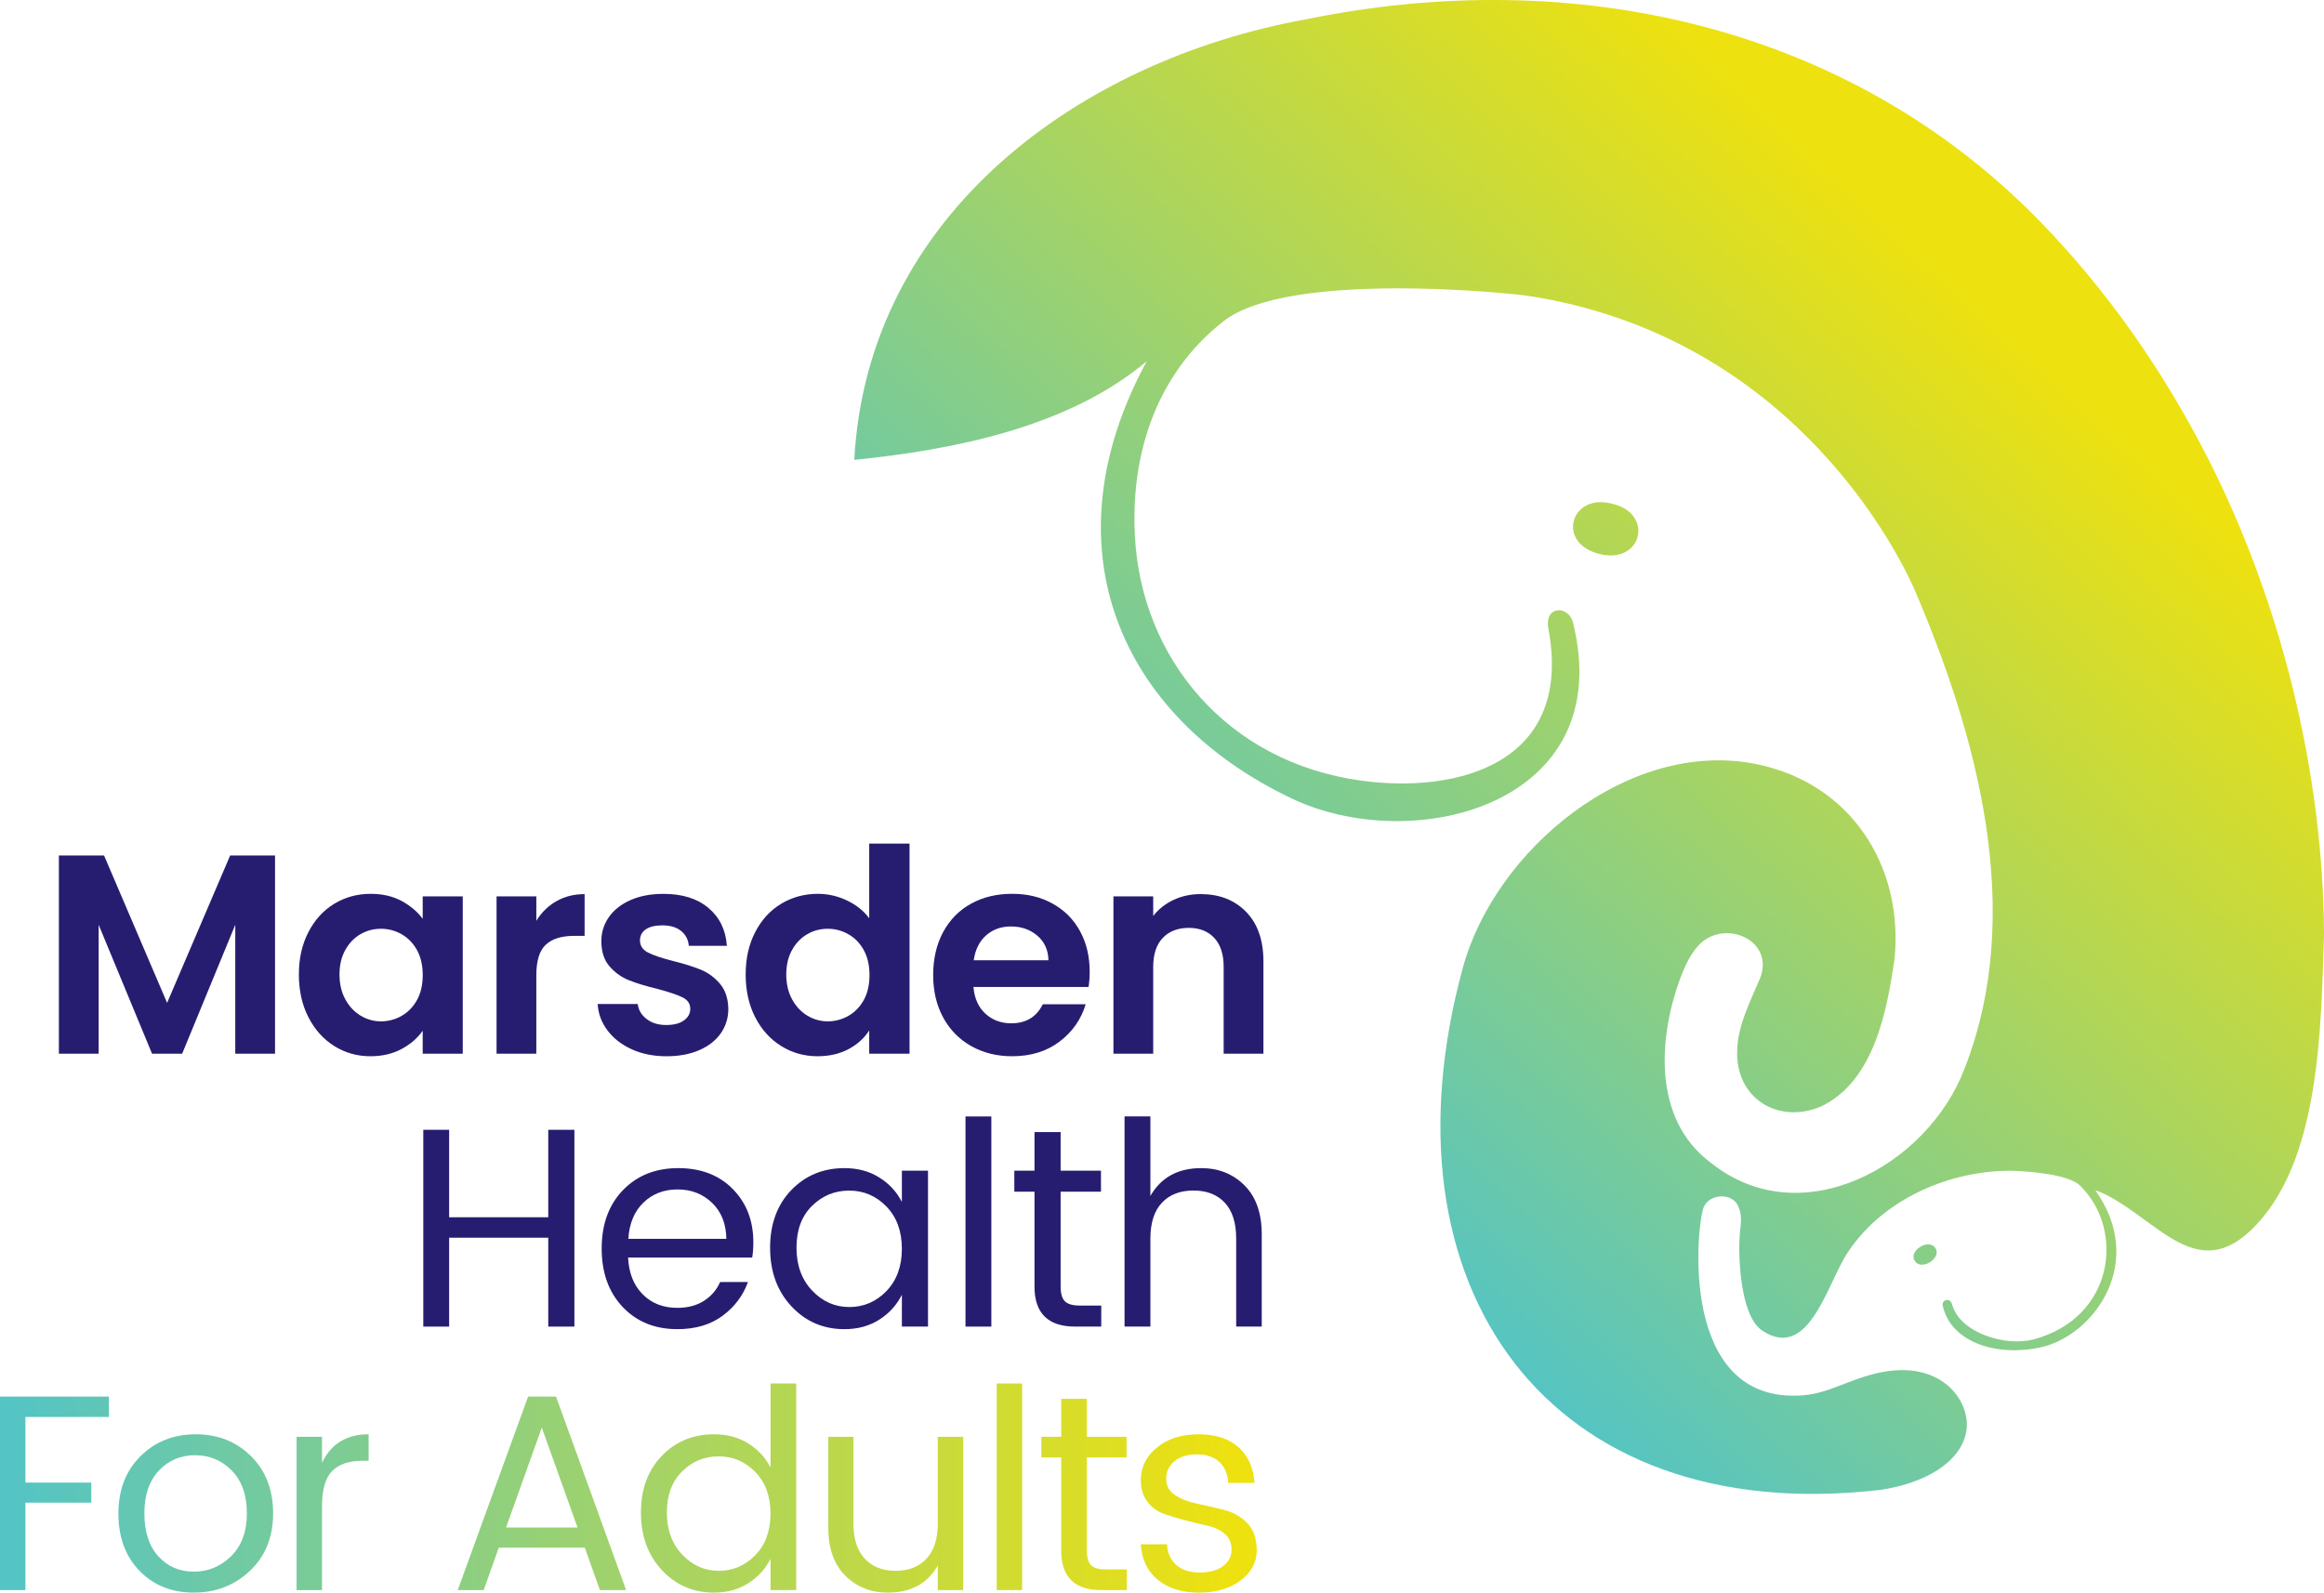
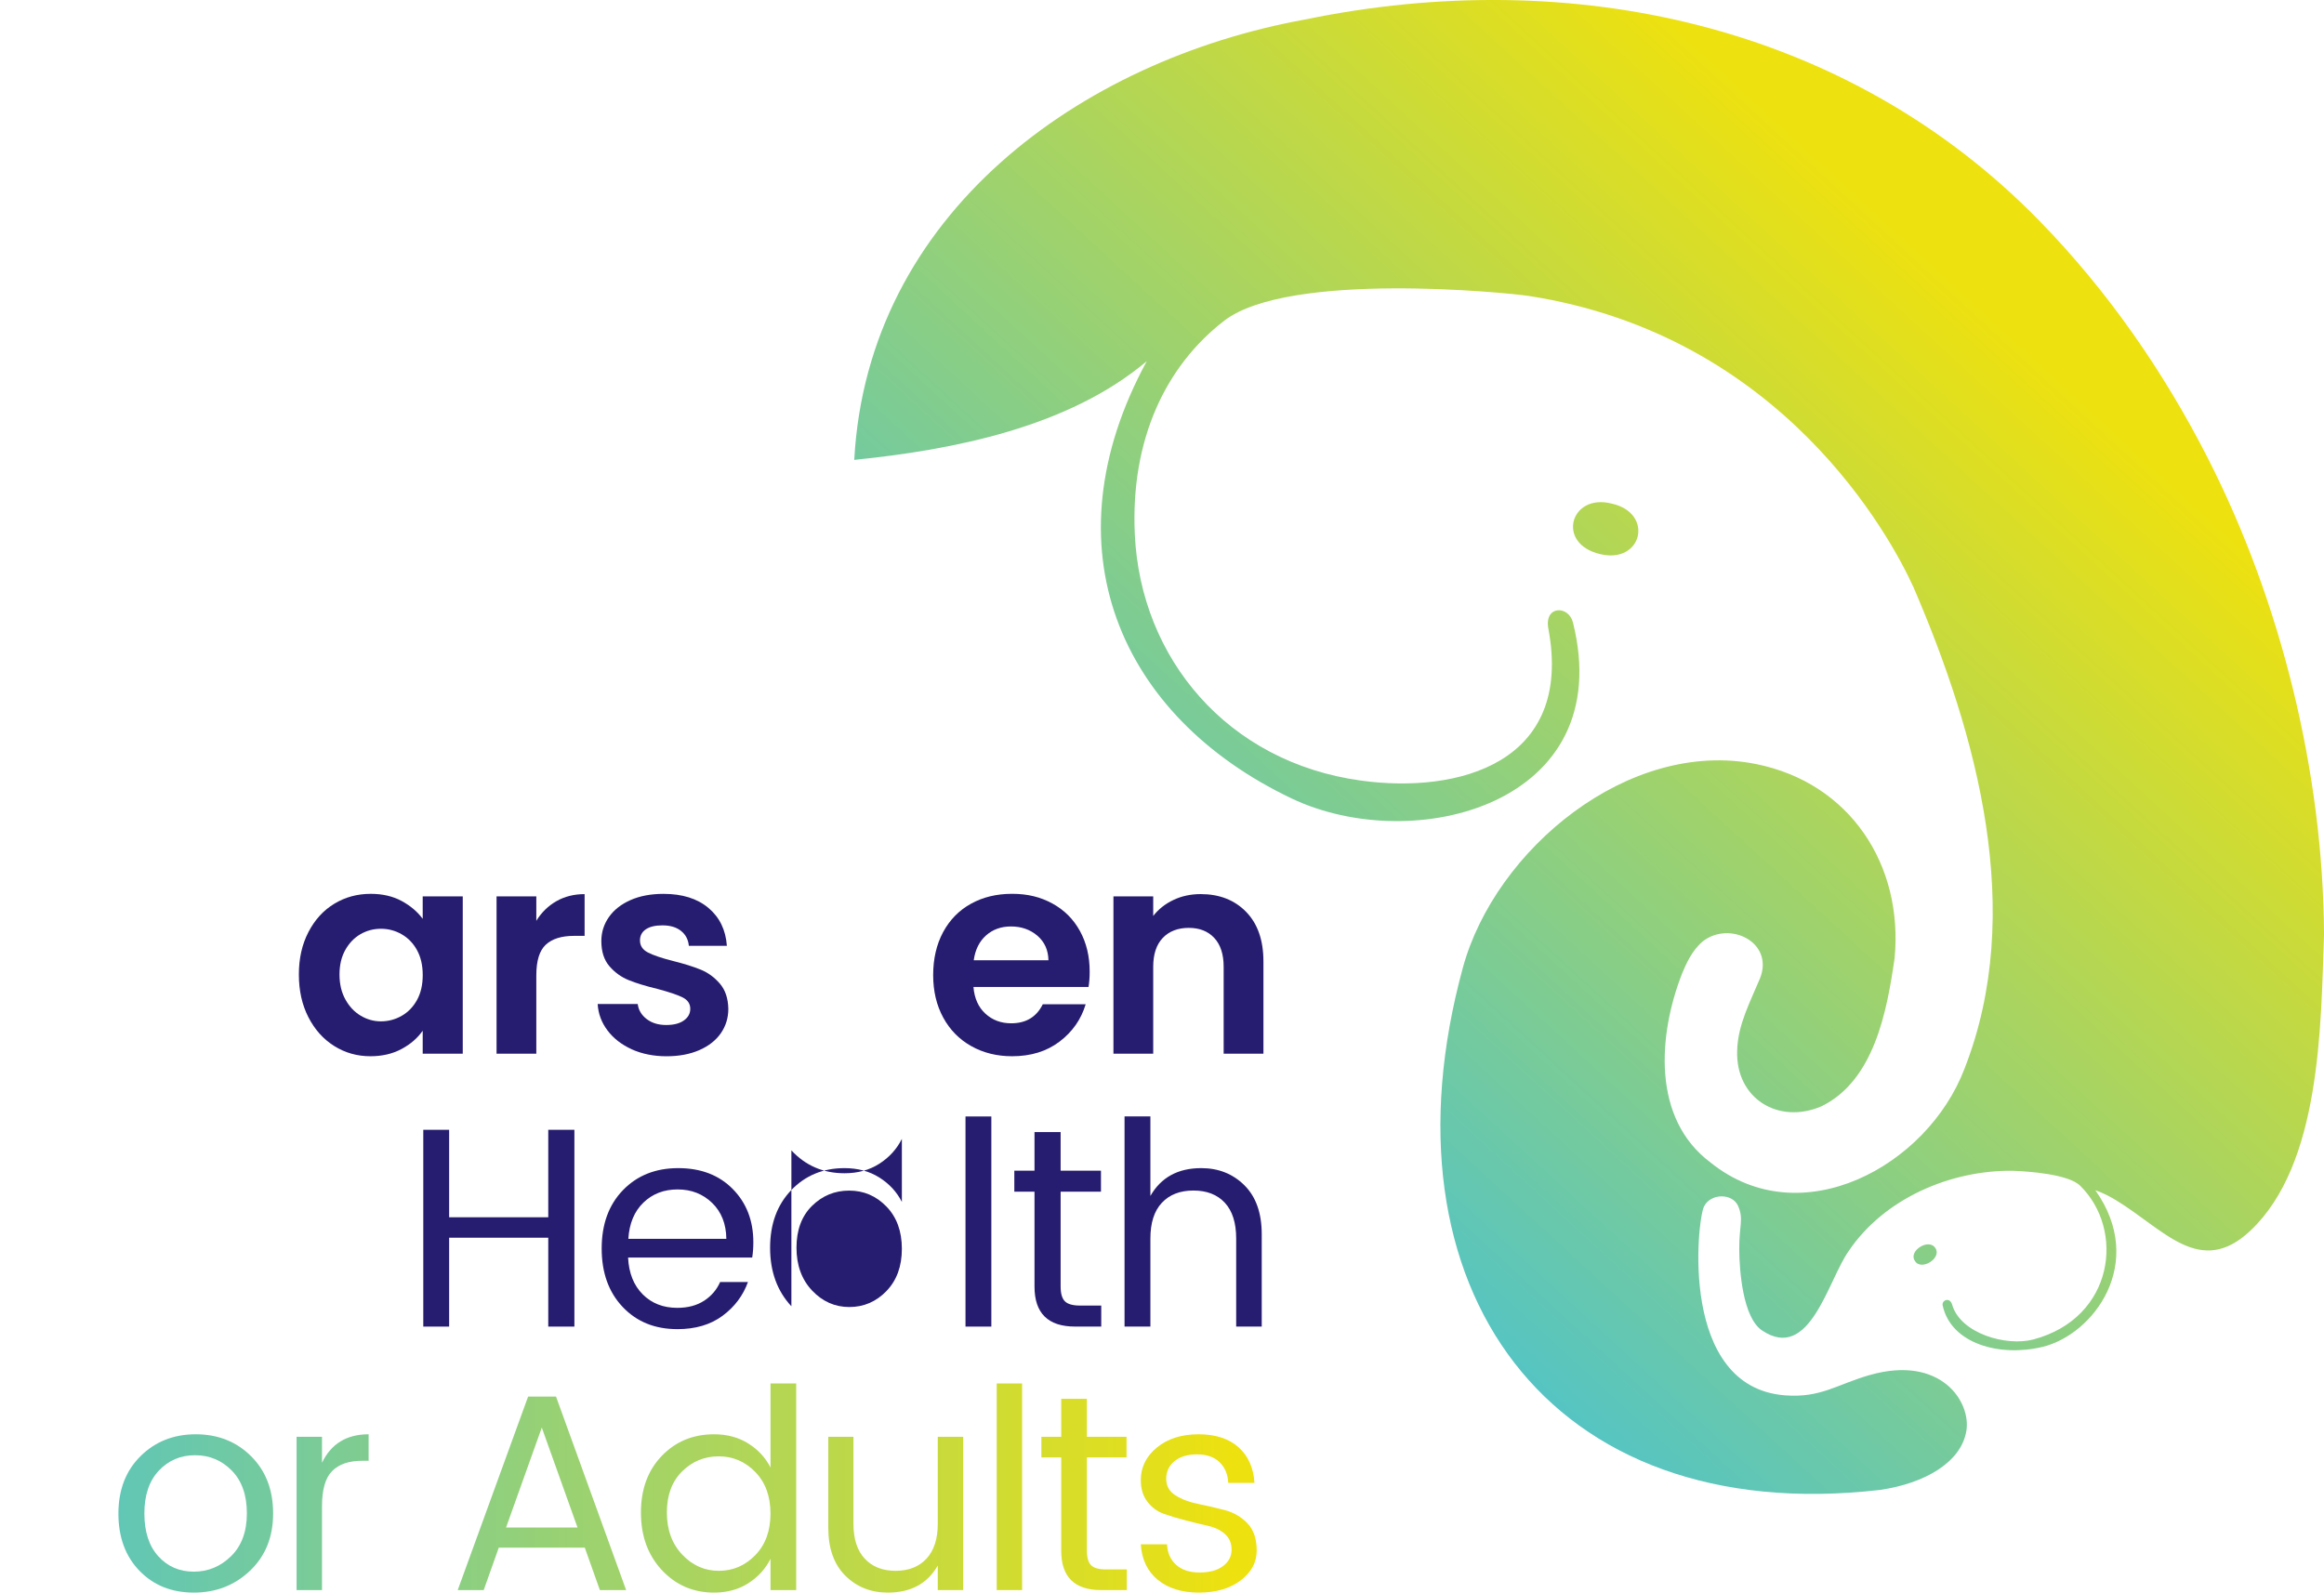
<svg xmlns="http://www.w3.org/2000/svg" xmlns:xlink="http://www.w3.org/1999/xlink" id="b" data-name="Layer 2" viewBox="0 0 998.59 684.46">
  <defs>
    <linearGradient id="d" data-name="New Gradient Swatch" x1="529.07" y1="482.97" x2="851.76" y2="132.05" gradientUnits="userSpaceOnUse">
      <stop offset="0" stop-color="#54c4c4" />
      <stop offset="1" stop-color="#ede110" />
    </linearGradient>
    <linearGradient id="e" data-name="New Gradient Swatch" x1="5.89" y1="641.8" x2="529.01" y2="641.8" xlink:href="#d" />
    <linearGradient id="f" data-name="New Gradient Swatch" x1="5.89" y1="650.44" x2="529.01" y2="650.44" xlink:href="#d" />
    <linearGradient id="g" data-name="New Gradient Swatch" x1="5.89" y1="649.9" x2="529.01" y2="649.9" xlink:href="#d" />
    <linearGradient id="h" data-name="New Gradient Swatch" x1="5.89" y1="641.8" x2="529.01" y2="641.8" xlink:href="#d" />
    <linearGradient id="i" data-name="New Gradient Swatch" x1="5.89" y1="639.52" x2="529.01" y2="639.52" xlink:href="#d" />
    <linearGradient id="j" data-name="New Gradient Swatch" x1="5.89" y1="650.98" x2="529.01" y2="650.98" xlink:href="#d" />
    <linearGradient id="k" data-name="New Gradient Swatch" x1="5.89" y1="638.98" x2="529.01" y2="638.98" xlink:href="#d" />
    <linearGradient id="l" data-name="New Gradient Swatch" x1="5.89" y1="642.28" x2="529.01" y2="642.28" xlink:href="#d" />
    <linearGradient id="m" data-name="New Gradient Swatch" x1="5.89" y1="650.44" x2="529.01" y2="650.44" xlink:href="#d" />
  </defs>
  <g id="c" data-name="Layer 1">
    <path d="M367.06,197.63c5.73-105.56,96.96-171.68,193.72-189.25,114.54-23.64,232.86,1.92,315.41,86.4,29.37,30.06,53.6,65,72.64,102.42,31.35,61.63,49.42,134.99,49.77,204.33-1.35,40.08-1.45,98.92-31.64,127.39-21.57,20.34-37.13-.6-57.79-13.13-2.69-1.63-5.73-3.19-8.83-4.26,22.18,31.33-.8,62.11-22.79,67.36-18.34,4.38-39.22-1.35-42.81-17.83-.5-2.29,3.09-3.8,4.08-.33,3.53,12.37,23.28,18.05,34.96,14.92,34.72-9.28,39.37-47.14,20.01-66.09-5.08-4.98-22.33-6.15-28.95-6.38-26.74-.34-55.29,11.92-70.51,34.53-8.96,12.69-16.69,47.85-37.19,34.09-8.3-5.57-9.75-25.78-9.81-34.86-.07-10.18,2.03-13.06-.54-18.75-2.45-5.43-11.85-5.43-14.64.42-2.91,6.1-10.76,77.57,34.85,81.08,15.43,1.19,22.41-4.76,36.42-8.74,30.54-8.68,43.62,11.49,41.49,24.08-2.26,13.42-17.78,22.51-37.13,25.31-142.36,16.42-216.77-87.21-179.18-224.54,13.87-50.69,71.26-98.46,126.01-87.42,40.29,8.12,63.31,43.34,59.47,83.46-3.29,22.75-8.73,52.49-31.38,63.61-18.57,8.01-37-3.41-36.26-23.92.25-11.11,5.67-21.08,9.83-31.1,6.1-15.47-13.05-24.86-24.62-15.84-4.89,4.11-7.37,10.25-8.91,13.89-10.3,26.36-12.95,62.22,12.16,81.07,38.88,31.44,93.25,1.64,109.19-40.17,26.39-67.25,5.55-143.31-21.89-207.01-9.65-21.2-56.22-108.33-165.47-125.2-8.63-1.33-102.83-10.85-130.74,10.7-24.91,19.24-40.33,50.88-38.37,91.93,2.53,53.07,39.67,97.82,97.24,105.69,41.73,5.71,91.28-7.47,80.46-65.26-1.89-10.12,8.71-10.12,10.56-2.7,19.47,78.06-68.27,100.69-120.92,75.61-74.02-35.27-105.63-108.09-62.2-187.92-33.52,28.3-82.74,38.08-125.72,42.43ZM831.68,536.5c-2.82-4.63-11.72,1.14-8.94,5.28,2.48,4.65,11.66-.86,8.94-5.28ZM692.53,216.44c-17.73-4.57-24.08,17.17-5.03,21.69,18.19,4.42,23.37-17.63,5.03-21.69Z" style="fill: url(#d);" />
    <g>
-       <path d="M118.18,367.67v85.19h-17.09v-55.41l-22.82,55.41h-12.94l-22.94-55.41v55.41h-17.09v-85.19h19.41l27.09,63.34,27.09-63.34h19.28Z" style="fill: #271d70;" />
      <path d="M132.51,400.62c2.73-5.29,6.43-9.36,11.11-12.2,4.68-2.85,9.9-4.27,15.68-4.27,5.04,0,9.46,1.02,13.24,3.05,3.78,2.04,6.81,4.6,9.09,7.69v-9.64h17.21v67.61h-17.21v-9.89c-2.2,3.17-5.23,5.8-9.09,7.87-3.87,2.07-8.32,3.11-13.36,3.11-5.7,0-10.88-1.46-15.56-4.39-4.68-2.93-8.38-7.06-11.11-12.39-2.73-5.33-4.09-11.45-4.09-18.37s1.36-12.89,4.09-18.18ZM179.2,408.37c-1.63-2.97-3.83-5.25-6.59-6.83-2.77-1.59-5.74-2.38-8.91-2.38s-6.1.77-8.79,2.32c-2.69,1.55-4.86,3.8-6.53,6.77-1.67,2.97-2.5,6.49-2.5,10.56s.83,7.63,2.5,10.68c1.67,3.05,3.86,5.39,6.59,7.02,2.72,1.63,5.63,2.44,8.73,2.44s6.14-.79,8.91-2.38c2.77-1.59,4.96-3.86,6.59-6.83,1.63-2.97,2.44-6.53,2.44-10.68s-.81-7.71-2.44-10.68Z" style="fill: #271d70;" />
      <path d="M239.06,387.32c3.54-2.03,7.59-3.05,12.14-3.05v17.94h-4.52c-5.37,0-9.42,1.26-12.14,3.78-2.73,2.52-4.09,6.92-4.09,13.18v33.68h-17.09v-67.61h17.09v10.5c2.2-3.58,5.06-6.39,8.6-8.42Z" style="fill: #271d70;" />
      <path d="M271.46,450.96c-4.39-1.99-7.87-4.7-10.44-8.12s-3.97-7.2-4.21-11.35h17.21c.32,2.6,1.61,4.76,3.84,6.47,2.24,1.71,5.02,2.56,8.36,2.56s5.8-.65,7.63-1.95c1.83-1.3,2.75-2.97,2.75-5,0-2.2-1.12-3.84-3.36-4.94-2.24-1.1-5.8-2.3-10.68-3.6-5.05-1.22-9.17-2.48-12.39-3.78-3.21-1.3-5.98-3.29-8.3-5.98-2.32-2.68-3.48-6.3-3.48-10.86,0-3.74,1.08-7.16,3.23-10.25,2.15-3.09,5.25-5.53,9.28-7.32,4.03-1.79,8.77-2.68,14.22-2.68,8.05,0,14.48,2.01,19.28,6.04,4.8,4.03,7.44,9.46,7.93,16.29h-16.35c-.24-2.68-1.36-4.82-3.36-6.41-1.99-1.59-4.66-2.38-7.99-2.38-3.09,0-5.47.57-7.14,1.71-1.67,1.14-2.5,2.73-2.5,4.76,0,2.28,1.14,4.01,3.42,5.19,2.28,1.18,5.82,2.38,10.62,3.6,4.88,1.22,8.91,2.48,12.08,3.78,3.17,1.3,5.92,3.32,8.24,6.04,2.32,2.73,3.52,6.33,3.6,10.8,0,3.91-1.08,7.41-3.23,10.5-2.16,3.09-5.25,5.51-9.28,7.26-4.03,1.75-8.73,2.62-14.1,2.62s-10.5-1-14.89-2.99Z" style="fill: #271d70;" />
-       <path d="M324.49,400.62c2.73-5.29,6.45-9.36,11.17-12.2,4.72-2.85,9.97-4.27,15.74-4.27,4.39,0,8.58.96,12.57,2.87,3.99,1.91,7.16,4.45,9.52,7.63v-32.1h17.33v90.31h-17.33v-10.01c-2.12,3.34-5.09,6.02-8.91,8.05-3.83,2.03-8.26,3.05-13.3,3.05-5.7,0-10.9-1.46-15.62-4.39-4.72-2.93-8.44-7.06-11.17-12.39-2.73-5.33-4.09-11.45-4.09-18.37s1.36-12.89,4.09-18.18ZM371.17,408.37c-1.63-2.97-3.83-5.25-6.59-6.83-2.77-1.59-5.74-2.38-8.91-2.38s-6.1.77-8.79,2.32c-2.69,1.55-4.86,3.8-6.53,6.77-1.67,2.97-2.5,6.49-2.5,10.56s.83,7.63,2.5,10.68c1.67,3.05,3.86,5.39,6.59,7.02,2.72,1.63,5.63,2.44,8.73,2.44s6.14-.79,8.91-2.38c2.77-1.59,4.96-3.86,6.59-6.83,1.63-2.97,2.44-6.53,2.44-10.68s-.81-7.71-2.44-10.68Z" style="fill: #271d70;" />
      <path d="M467.71,424.17h-49.43c.41,4.88,2.11,8.71,5.13,11.47,3.01,2.77,6.71,4.15,11.11,4.15,6.35,0,10.86-2.73,13.55-8.18h18.43c-1.95,6.51-5.7,11.86-11.23,16.05-5.53,4.19-12.33,6.29-20.38,6.29-6.51,0-12.35-1.44-17.51-4.33-5.17-2.89-9.2-6.98-12.08-12.27-2.89-5.29-4.33-11.39-4.33-18.31s1.42-13.14,4.27-18.43c2.85-5.29,6.83-9.36,11.96-12.2,5.13-2.85,11.02-4.27,17.7-4.27s12.18,1.38,17.27,4.15c5.08,2.77,9.03,6.69,11.84,11.78,2.81,5.09,4.21,10.92,4.21,17.51,0,2.44-.16,4.64-.49,6.59ZM450.5,412.7c-.08-4.39-1.67-7.91-4.76-10.56-3.09-2.64-6.88-3.97-11.35-3.97-4.23,0-7.79,1.28-10.68,3.84-2.89,2.56-4.66,6.12-5.31,10.68h32.1Z" style="fill: #271d70;" />
      <path d="M535.44,391.89c4.96,5.09,7.44,12.19,7.44,21.3v39.66h-17.09v-37.35c0-5.37-1.34-9.5-4.03-12.39-2.69-2.89-6.35-4.33-10.98-4.33s-8.44,1.45-11.17,4.33c-2.73,2.89-4.09,7.02-4.09,12.39v37.35h-17.09v-67.61h17.09v8.42c2.28-2.93,5.19-5.23,8.73-6.9,3.54-1.67,7.42-2.5,11.66-2.5,8.05,0,14.56,2.54,19.53,7.63Z" style="fill: #271d70;" />
      <path d="M235.58,485.56h11.23v84.58h-11.23v-38.2h-42.59v38.2h-11.11v-84.58h11.11v37.59h42.59v-37.59Z" style="fill: #271d70;" />
      <path d="M290.99,571.23c-9.6,0-17.41-3.17-23.43-9.52-6.02-6.35-9.03-14.73-9.03-25.14s3.05-18.77,9.15-25.08c6.1-6.3,14.01-9.46,23.74-9.46s17.53,2.99,23.43,8.97c5.9,5.98,8.85,13.61,8.85,22.88,0,2.36-.16,4.56-.49,6.59h-53.33c.32,6.67,2.42,11.94,6.29,15.81,3.86,3.87,8.81,5.8,14.83,5.8,4.56,0,8.4-1.02,11.53-3.05,3.13-2.03,5.43-4.72,6.9-8.05h11.96c-2.12,5.86-5.76,10.7-10.92,14.52-5.17,3.83-11.66,5.74-19.47,5.74ZM306,516.99c-3.99-3.86-8.93-5.8-14.83-5.8s-10.8,1.89-14.71,5.67-6.06,8.97-6.47,15.56h42.11c-.08-6.43-2.12-11.57-6.1-15.44Z" style="fill: #271d70;" />
-       <path d="M340.05,561.41c-6.1-6.55-9.15-14.93-9.15-25.14s3.03-18.47,9.09-24.78c6.06-6.3,13.69-9.46,22.88-9.46,5.69,0,10.68,1.34,14.95,4.03,4.27,2.68,7.51,6.18,9.7,10.5v-13.42h11.23v67h-11.23v-13.67c-2.2,4.39-5.43,7.95-9.7,10.68-4.27,2.73-9.26,4.09-14.95,4.09-9.11,0-16.72-3.27-22.82-9.83ZM380.87,554.88c4.43-4.56,6.65-10.62,6.65-18.18s-2.22-13.63-6.65-18.18c-4.44-4.56-9.76-6.83-15.99-6.83s-11.55,2.2-15.99,6.59c-4.44,4.39-6.65,10.37-6.65,17.94s2.24,13.71,6.71,18.43c4.47,4.72,9.8,7.08,15.99,7.08s11.49-2.28,15.93-6.83Z" style="fill: #271d70;" />
+       <path d="M340.05,561.41c-6.1-6.55-9.15-14.93-9.15-25.14s3.03-18.47,9.09-24.78c6.06-6.3,13.69-9.46,22.88-9.46,5.69,0,10.68,1.34,14.95,4.03,4.27,2.68,7.51,6.18,9.7,10.5v-13.42h11.23h-11.23v-13.67c-2.2,4.39-5.43,7.95-9.7,10.68-4.27,2.73-9.26,4.09-14.95,4.09-9.11,0-16.72-3.27-22.82-9.83ZM380.87,554.88c4.43-4.56,6.65-10.62,6.65-18.18s-2.22-13.63-6.65-18.18c-4.44-4.56-9.76-6.83-15.99-6.83s-11.55,2.2-15.99,6.59c-4.44,4.39-6.65,10.37-6.65,17.94s2.24,13.71,6.71,18.43c4.47,4.72,9.8,7.08,15.99,7.08s11.49-2.28,15.93-6.83Z" style="fill: #271d70;" />
      <path d="M414.86,570.14v-90.31h11.11v90.31h-11.11Z" style="fill: #271d70;" />
      <path d="M464.04,561.1h9.15v9.03h-11.23c-11.64,0-17.45-5.74-17.45-17.21v-40.76h-8.67v-9.03h8.67v-16.6h11.23v16.6h17.33v9.03h-17.33v40.76c0,3.01.61,5.13,1.83,6.35,1.22,1.22,3.38,1.83,6.47,1.83Z" style="fill: #271d70;" />
      <path d="M494.31,479.82v34.17c4.56-7.97,11.84-11.96,21.85-11.96,7.4,0,13.59,2.46,18.55,7.38,4.96,4.92,7.44,11.94,7.44,21.05v39.66h-10.98v-37.83c0-6.75-1.63-11.88-4.88-15.38-3.26-3.5-7.75-5.25-13.49-5.25s-10.25,1.75-13.55,5.25c-3.29,3.5-4.94,8.62-4.94,15.38v37.83h-11.11v-90.31h11.11Z" style="fill: #271d70;" />
    </g>
    <g>
-       <path d="M0,683.38v-83.16h46.8v8.76H10.92v28.2h28.32v8.64H10.92v37.56H0Z" style="fill: url(#e);" />
      <path d="M59.94,675.1c-6.04-6.24-9.06-14.44-9.06-24.6s3.16-18.38,9.48-24.66c6.32-6.28,14.24-9.42,23.76-9.42s17.44,3.14,23.76,9.42c6.32,6.28,9.48,14.48,9.48,24.6s-3.3,18.32-9.9,24.6c-6.6,6.28-14.66,9.42-24.18,9.42s-17.3-3.12-23.34-9.36ZM83.28,675.46c6.16,0,11.5-2.22,16.02-6.66,4.52-4.44,6.78-10.58,6.78-18.42s-2.16-13.96-6.48-18.36c-4.32-4.4-9.58-6.6-15.78-6.6s-11.38,2.2-15.54,6.6c-4.16,4.4-6.24,10.54-6.24,18.42s2,14.02,6,18.42c4,4.4,9.08,6.6,15.24,6.6Z" style="fill: url(#f);" />
      <path d="M138.36,617.5v11.16c3.92-8.16,10.6-12.24,20.04-12.24v11.4h-2.88c-5.6,0-9.86,1.46-12.78,4.38-2.92,2.92-4.38,7.98-4.38,15.18v36h-10.92v-65.88h10.92Z" style="fill: url(#g);" />
      <path d="M257.76,683.38l-6.48-18.24h-36.96l-6.48,18.24h-11.16l30.24-83.16h12l30.12,83.16h-11.28ZM217.44,656.5h30.72l-15.36-42.96-15.36,42.96Z" style="fill: url(#h);" />
      <path d="M284.4,674.8c-6-6.44-9-14.68-9-24.72s2.98-18.16,8.94-24.36c5.96-6.2,13.46-9.3,22.5-9.3,5.6,0,10.5,1.32,14.7,3.96,4.2,2.64,7.38,6.08,9.54,10.32v-36.12h11.04v88.8h-11.04v-13.44c-2.16,4.32-5.34,7.82-9.54,10.5-4.2,2.68-9.1,4.02-14.7,4.02-8.96,0-16.44-3.22-22.44-9.66ZM324.53,668.38c4.36-4.48,6.54-10.44,6.54-17.88s-2.18-13.4-6.54-17.88c-4.36-4.48-9.6-6.72-15.72-6.72s-11.36,2.16-15.72,6.48c-4.36,4.32-6.54,10.2-6.54,17.64s2.2,13.48,6.6,18.12c4.4,4.64,9.64,6.96,15.72,6.96s11.3-2.24,15.66-6.72Z" style="fill: url(#i);" />
      <path d="M402.95,617.5h10.92v65.88h-10.92v-10.56c-4.4,7.76-11.56,11.64-21.48,11.64-7.28,0-13.36-2.42-18.24-7.26-4.88-4.84-7.32-11.7-7.32-20.58v-39.12h10.8v37.32c0,6.56,1.62,11.58,4.86,15.06,3.24,3.48,7.66,5.22,13.26,5.22s10.02-1.74,13.26-5.22c3.24-3.48,4.86-8.5,4.86-15.06v-37.32Z" style="fill: url(#j);" />
      <path d="M428.27,683.38v-88.8h10.92v88.8h-10.92Z" style="fill: url(#k);" />
      <path d="M475.19,674.5h9v8.88h-11.04c-11.44,0-17.16-5.64-17.16-16.92v-40.08h-8.52v-8.88h8.52v-16.32h11.04v16.32h17.04v8.88h-17.04v40.08c0,2.96.6,5.04,1.8,6.24,1.2,1.2,3.32,1.8,6.36,1.8Z" style="fill: url(#l);" />
      <path d="M490.19,636.1c0-5.52,2.3-10.18,6.9-13.98,4.6-3.8,10.56-5.7,17.88-5.7s13.06,1.86,17.22,5.58c4.16,3.72,6.44,8.82,6.84,15.3h-11.28c-.16-3.68-1.4-6.64-3.72-8.88-2.32-2.24-5.54-3.36-9.66-3.36s-7.36.98-9.72,2.94c-2.36,1.96-3.54,4.48-3.54,7.56s1.34,5.46,4.02,7.14c2.68,1.68,5.92,2.9,9.72,3.66,3.8.76,7.6,1.64,11.4,2.64,3.8,1,7.04,2.88,9.72,5.64,2.68,2.76,4.02,6.68,4.02,11.76s-2.3,9.36-6.9,12.84c-4.6,3.48-10.58,5.22-17.94,5.22s-13.26-1.84-17.7-5.52c-4.44-3.68-6.86-8.76-7.26-15.24h11.28c.16,3.68,1.46,6.62,3.9,8.82,2.44,2.2,5.8,3.3,10.08,3.3s7.64-.92,10.08-2.76c2.44-1.84,3.66-4.18,3.66-7.02s-.96-5.1-2.88-6.78c-1.92-1.68-4.32-2.84-7.2-3.48-2.88-.64-6.02-1.4-9.42-2.28-3.4-.88-6.54-1.82-9.42-2.82-2.88-1-5.28-2.74-7.2-5.22-1.92-2.48-2.88-5.6-2.88-9.36Z" style="fill: url(#m);" />
    </g>
  </g>
</svg>